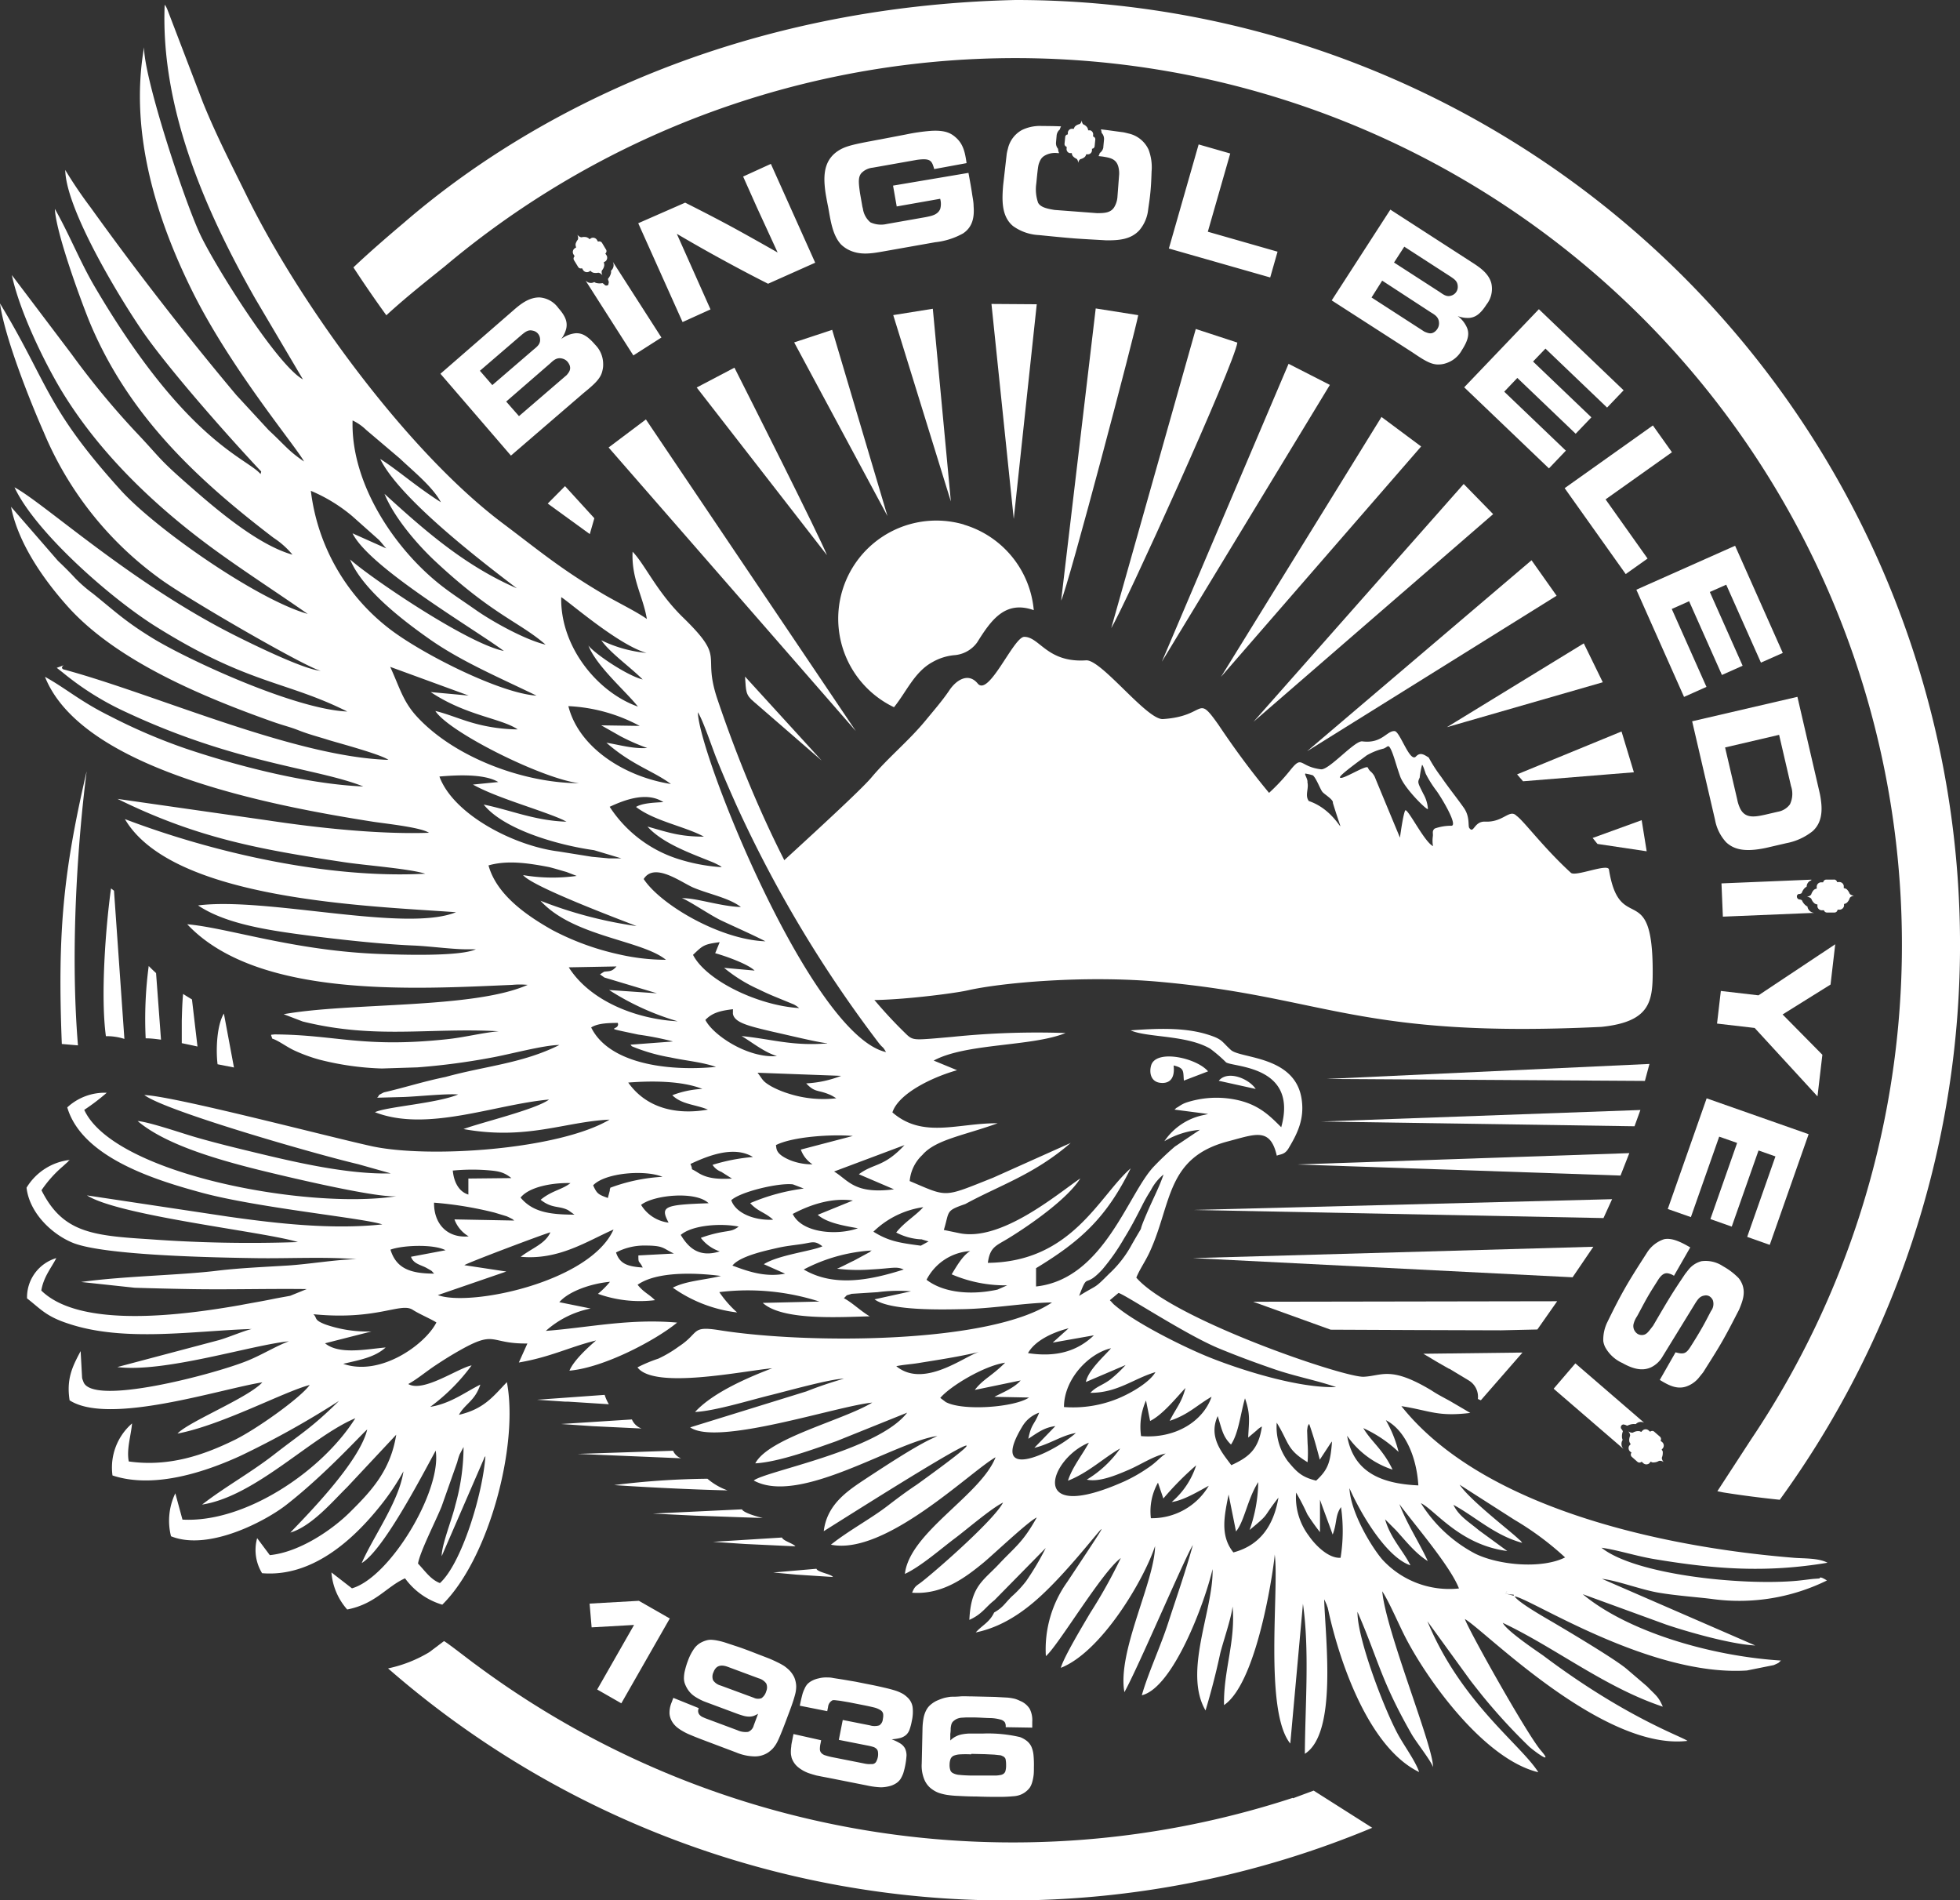
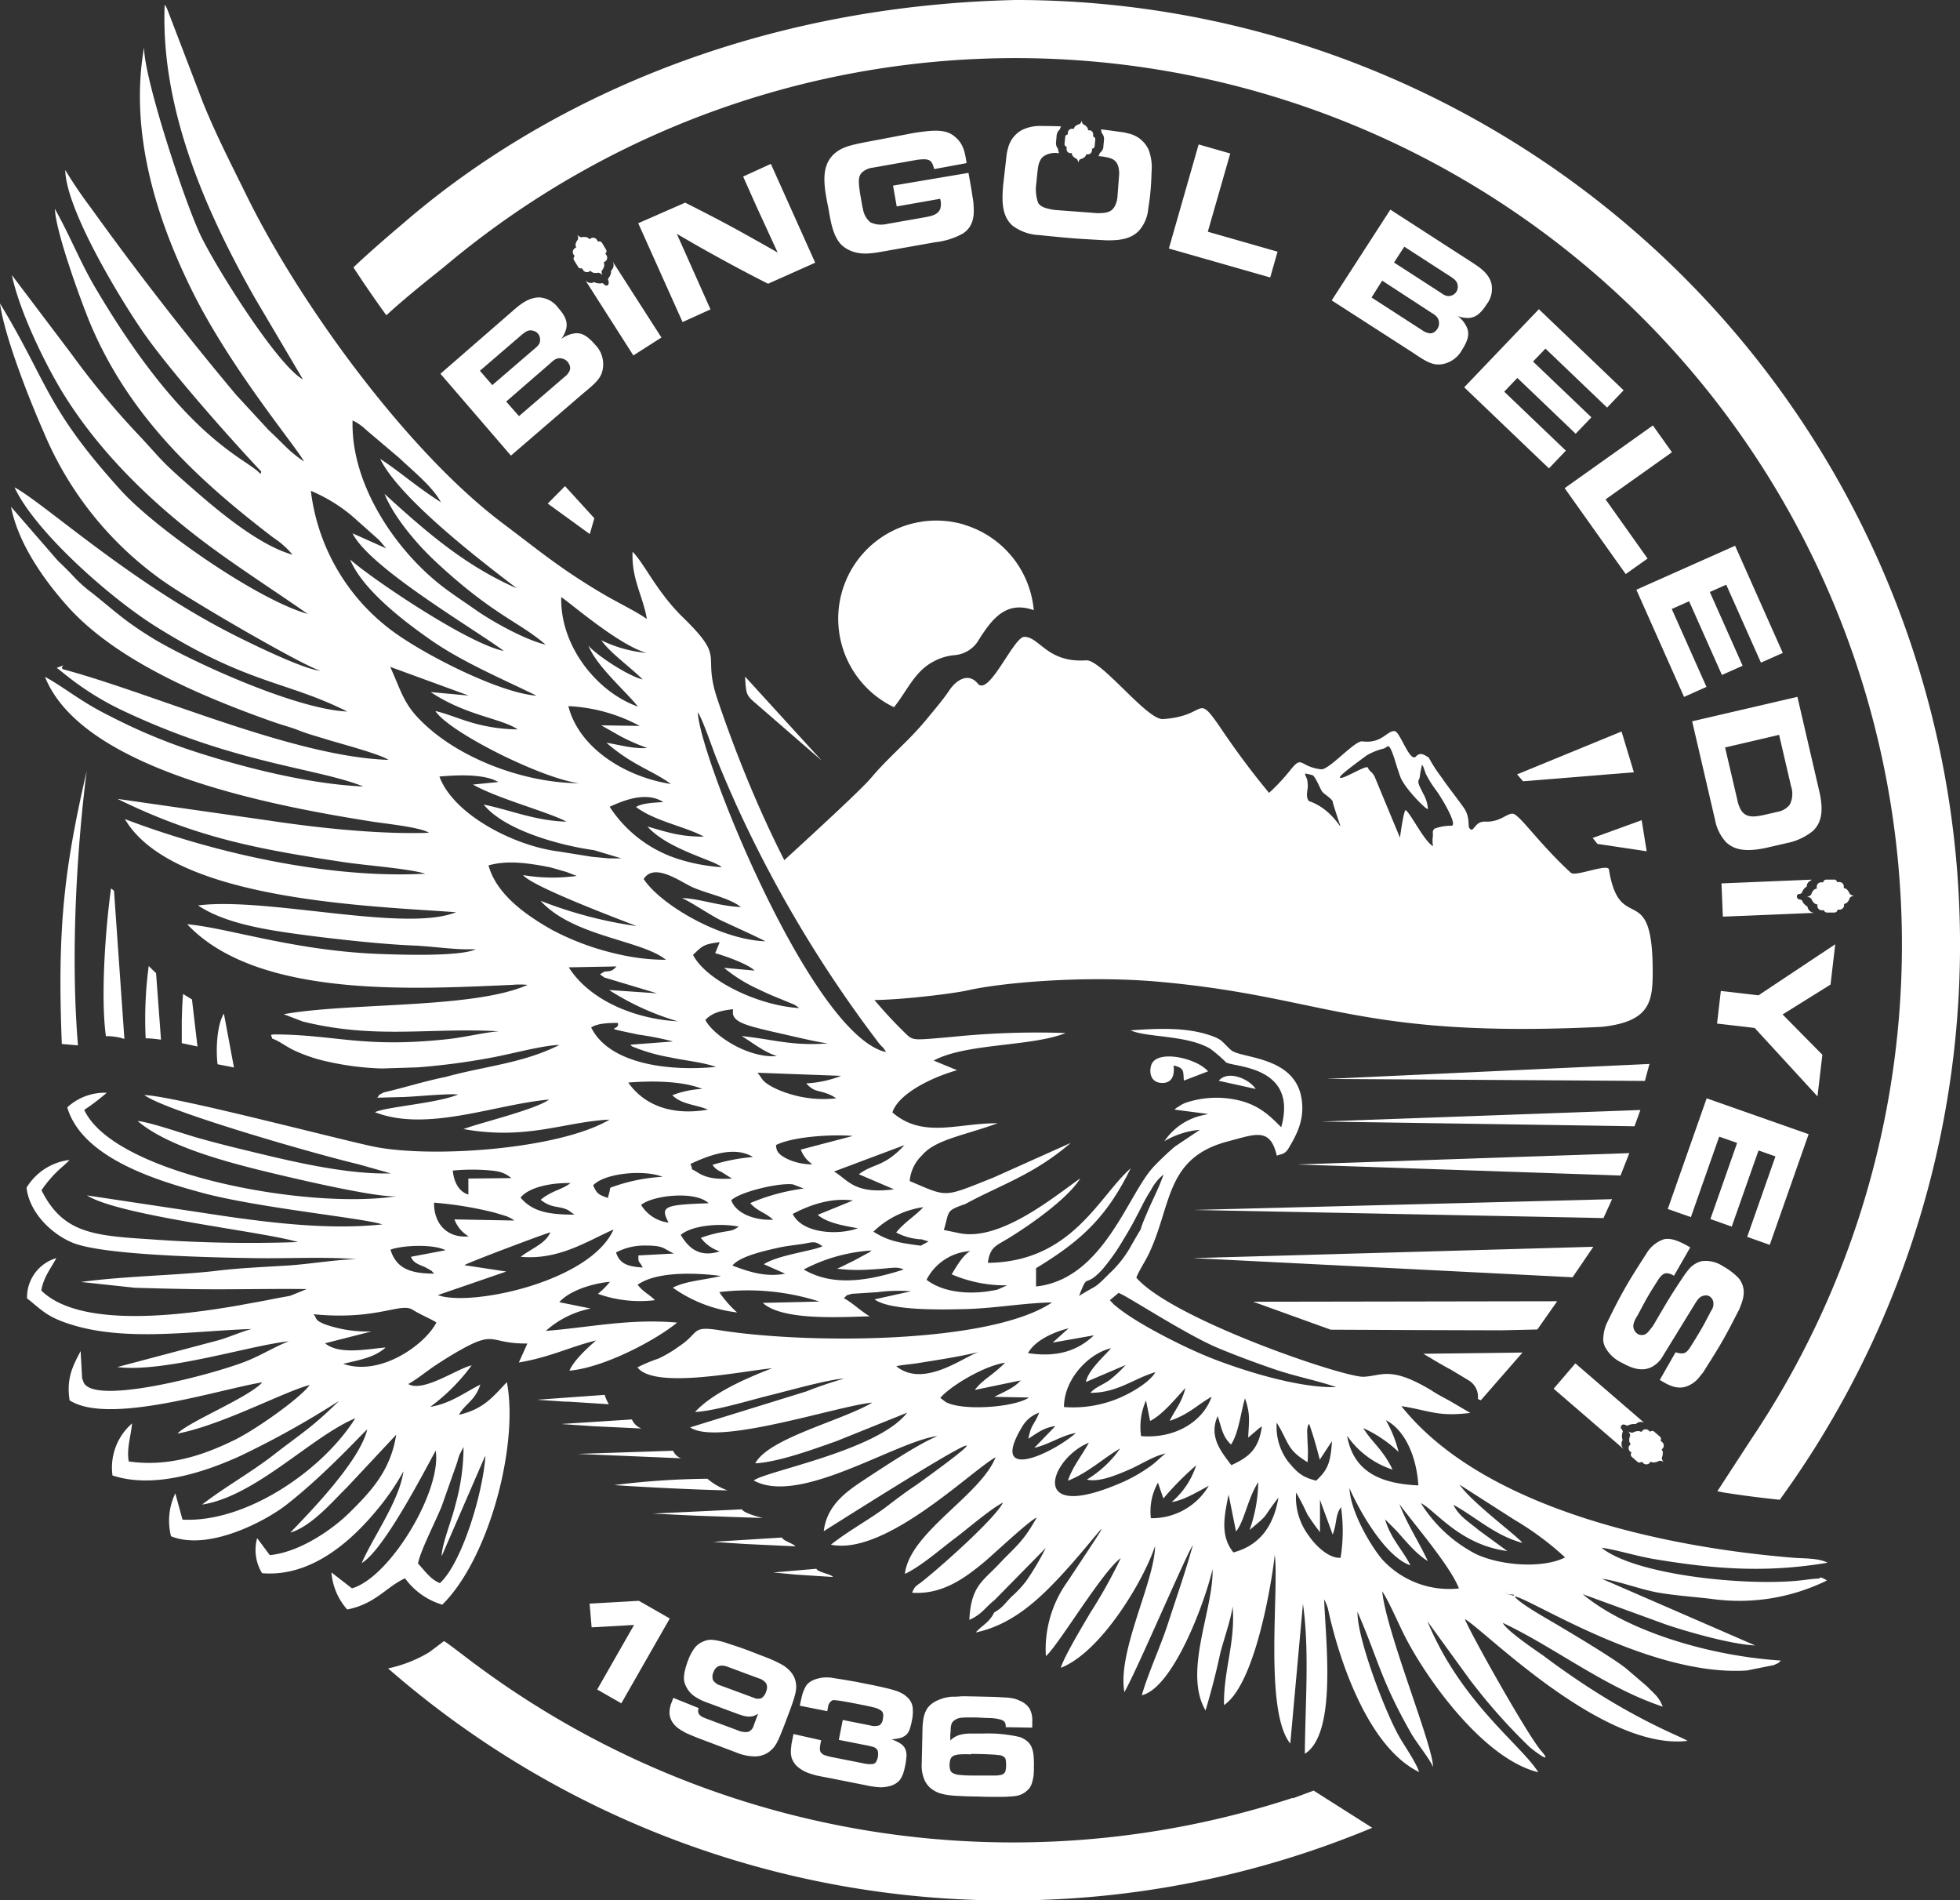
<svg xmlns="http://www.w3.org/2000/svg" viewBox="0 0 309.46 299.98" fill="white">
  <rect x="0" y="0" width="309.46" height="299.98" fill="#333333" stroke="none" />
  <path class="cls-1" d="M152.22 82.83a15.52 15.52 0 0111 13.49c-4.55-1.62-6.77 1.63-8.94 5.09a4.9 4.9 0 01-3.45 2 8.55 8.55 0 00-3.61 1.11c-2.84 1.55-4.08 4.66-6.07 7.12a15.49 15.49 0 0111-28.85" />
  <path class="cls-2" d="M266.87 196.91c-1.11-.63-2.77-1.59-4.14-1.29a5.07 5.07 0 00-2.69 2.12c-1.2 1.88-2.41 3.73-3.5 5.65s-1.91 3.58-2.81 5.42a6.34 6.34 0 00-.59 2.9 3.28 3.28 0 00.3.95 5.8 5.8 0 002.73 2.51c2.17 1.23 3.5 1.12 4.47.69a4.23 4.23 0 001.88-1.76l5.21-8.48c.36-.53.66-1 1.38-1.11a1.11 1.11 0 01.79.12 1.41 1.41 0 01.54.63 1.85 1.85 0 01-.29 1.69c-.45.85-.87 1.69-1.35 2.53-.6 1.06-1.25 2.12-1.91 3.15s-1.05 1.21-2.34.84l-2.49 4.36c1.28.78 2.61 1.53 4.12 1.06a4.44 4.44 0 002.15-1.54l.58-.72c1.06-1.69 2.15-3.37 3.13-5.1s1.71-3.19 2.54-4.79c.53-1.29 1-2.48.56-3.84a3.8 3.8 0 00-.62-1.13 10.59 10.59 0 00-2.47-1.88 4.93 4.93 0 00-3.41-.8 3.87 3.87 0 00-2.11 1.42c-.16.19-.31.4-.46.58-.43.65-.87 1.29-1.29 1.94-1.32 2-2.54 4.14-3.78 6.25-.73.93-1 1.4-1.66 1.46a1.31 1.31 0 01-.77-.17 1.48 1.48 0 01-.67-1.48 3.75 3.75 0 01.57-1.3c.55-1 1.06-2 1.63-3s1.09-1.78 1.65-2.68 1.05-1.21 1.63-1.1a2.61 2.61 0 01.92.38zM285.56 179.04l-16.1-5.66-6.14 17.47 3.65 1.28 4.47-12.7 2.83.99-4.22 12.02 3.37 1.19 4.23-12.02 2.67.94-4.46 12.7 3.56 1.26 6.14-17.47zM289.02 155.42l.74-6.36-12.12 8.06-5.94-.69-.6 5.15 5.94.69 9.92 10.8.77-6.57-6.28-6.36 7.57-4.72zM283.79 110l-16.62 3.86 3.61 15.54a7.1 7.1 0 001.77 3.57c1.09 1 2.6 1.54 5.64 1 .4-.07.78-.15 1.18-.25l2.68-.62a9.48 9.48 0 004.15-1.9c.92-.84 1.67-2.2 1.31-4.81a11.37 11.37 0 00-.23-1.32zm-2.89 6l1.88 8.09a3.82 3.82 0 01-.17 2.88 3 3 0 01-1.91 1.17l-2.07.48c-1.7.37-3.25.63-4-1.26a5.54 5.54 0 01-.34-1.14l-1.92-8.23zM273.95 86.15l-15.59 6.94 7.53 16.92 3.54-1.58-5.48-12.3 2.74-1.22 5.18 11.64 3.27-1.46-5.18-11.64 2.59-1.15 5.48 12.3 3.45-1.53-7.53-16.92zM260.97 67.16l-13.93 9.9 9.64 13.56 3.45-2.45-6.63-9.34 10.48-7.44-3.01-4.23zM242.97 48.81l-11.79 12.33 13.38 12.8 2.67-2.8-9.73-9.31 2.07-2.17 9.21 8.81 2.48-2.59-9.21-8.81 1.96-2.04 9.73 9.31 2.61-2.73-13.38-12.8zM223 55.62c2 1.36 3.06 2 4.3 1.91a3.49 3.49 0 001-.19 4.35 4.35 0 002.5-2.05c1.1-1.7 1.17-2.64.84-3.51a4.53 4.53 0 00-1.49-1.89 4.35 4.35 0 001.88.29c.87-.1 1.66-.53 2.67-2.11a4 4 0 00.76-3.37c-.42-1.56-1.83-2.5-3.09-3.31l-12.85-8.3-9.26 14.33zm-4.77-11.32l7.67 5c.66.4 1.25.75 1.3 1.62a1.57 1.57 0 01-.26 1 1.73 1.73 0 01-.39.43c-.55.43-1 .28-1.66 0l-8.34-5.39zm3.49-5.36l7.35 4.75c.58.4 1.05.71 1.09 1.47a1.43 1.43 0 01-.22.9 1.44 1.44 0 01-.73.58c-.72.28-1.24-.08-1.85-.51l-7.26-4.69zM189.25 22.8l-4.7 16.43 16 4.57 1.16-4.07-11.01-3.15 3.54-12.35-4.99-1.43zM158.38 29.28c-.17 2.17-.32 4.83 1.56 6.4a7.61 7.61 0 004.11 1.43c1.89.19 3.76.38 5.65.53 1.66.12 3.33.2 5 .3 1.83 0 3.79-.08 5.18-1.58a6 6 0 001.39-3.19c.11-.82.24-1.61.32-2.4.14-1.23.19-2.44.23-3.68a7.8 7.8 0 00-.48-3.48 4.56 4.56 0 00-3.22-2.55c-.26-.07-.51-.13-.77-.18-1.3-.16-2.25-.32-3.54-.46a1.69 1.69 0 01.12.55 1.39 1.39 0 01.38 1.08l-.11 1.15v.09a1.37 1.37 0 01-.56.86 1.74 1.74 0 01-.2.49l.62.07c1.3.2 2.25.39 2.55 1.77a4.07 4.07 0 01.09 1.05l-.28 3.69a3.68 3.68 0 01-.52 1.52c-.58.88-1.57.9-2.66.91l-6.74-.51c-1.39-.22-2.22-.48-2.59-1.12a6.43 6.43 0 01-.29-3.07c.13-1.33.22-2.25.33-2.84a3.58 3.58 0 01.36-.92 1.71 1.71 0 01.58-.59 3.27 3.27 0 012.1-.43h.23a1.65 1.65 0 01-.16-.67 1.37 1.37 0 01-.33-1l.1-1.12a1.41 1.41 0 01.51-.95 1.66 1.66 0 01.19-.48c-1.26-.06-2.17-.05-3.42-.07a6.55 6.55 0 00-2.71.62 4.48 4.48 0 00-2.27 3 7 7 0 00-.18.79zM152.61 25.75c-.23-1.58-.47-3-1.75-4.09-.79-.7-1.77-1.14-3.93-1a31.2 31.2 0 00-3.91.57L139 22c-.65.11-1.29.25-1.94.36-2.49.49-3.66.75-4.73 1.45-1.83 1.21-2.26 3-2.15 5.1a17.62 17.62 0 00.27 2.17c.09.52.18 1 .29 1.52.36 1.87.62 4.46 2.06 6a5 5 0 001.09.79c1.81.94 3.64.64 5.46.32l8.3-1.47a11.57 11.57 0 004.4-1.39c1.51-1 1.81-2.56 1.67-4.3 0-.63-.13-1.25-.23-1.88-.16-1.15-.38-2.26-.58-3.38L141 29.3l.58 3.29 6.86-1.21a2.92 2.92 0 010 1.63c-.4.88-1.27 1.06-2.26 1.26L140 35.36a4 4 0 01-2.57-.26 3.45 3.45 0 01-1.18-2.1 1.87 1.87 0 00-.08-.32l-.39-2.22c-.22-1.61-.32-2.5.23-3.14a2.9 2.9 0 011.78-.85l7-1.24c2.12-.28 2.33.11 2.71 1.46zM100.77 35.24l7 15.6 4.41-2-5.32-11.93c2 1.17 4.05 2.35 6.1 3.48 2.76 1.52 5.53 3 8.31 4.4l7.44-3.32-7-15.6-4.38 2 2.17 4.86 3.28 7.13c-2.3-1.31-4.61-2.61-6.91-3.87-2.54-1.38-5.11-2.7-7.69-4zM92.48 44.33L100 56.11l4.43-2.83-7.7-12a1.15 1.15 0 01-.26 1.45 1.36 1.36 0 010 .35A2.05 2.05 0 0196 44a.9.9 0 00.08.36.51.51 0 010 .38.43.43 0 01-.08.26.42.42 0 01-.14.06.39.39 0 01-.39-.09l-.06-.06a1.23 1.23 0 00-.29-.22 2.22 2.22 0 01-.89 0 1 1 0 01-.29-.1l-.11-.07a1.07 1.07 0 01-1.24-.12M92.12 62.06c1.86-1.51 2.76-2.37 3-3.58a3.61 3.61 0 00.11-1.06 4.31 4.31 0 00-1.26-3c-1.32-1.54-2.2-1.87-3.13-1.81a4.56 4.56 0 00-2.23.9 4.41 4.41 0 00.81-1.72c.15-.86 0-1.74-1.26-3.16a4 4 0 00-3-1.68c-1.62 0-2.92 1-4.06 2L69.54 59l11.13 12.92zm-12.2 1.33l6.92-6c.57-.53 1.07-1 1.92-.79a1.58 1.58 0 01.85.51 2.41 2.41 0 01.31.5c.25.65 0 1.08-.45 1.6l-7.53 6.48zm-4.15-4.86l6.64-5.71c.55-.44 1-.81 1.72-.62a1.4 1.4 0 011.14 1.32c.07.77-.42 1.17-1 1.64l-6.54 5.63z" />
  <path class="cls-3" d="M95.56 40l.15.23a.73.73 0 01-.09 1l-.31.19a.76.76 0 01.09.28 1 1 0 010 .24 1.55 1.55 0 01-.36.75s-.15.25.07.76c-.36-.42-.66-.4-.66-.4a1.8 1.8 0 01-.76 0 .64.64 0 01-.19-.08.75.75 0 01-.27-.23l-.26.16a.72.72 0 01-.94-.33l-.14-.23a.49.49 0 01-.62-.22l-.61-1a.49.49 0 01.07-.67l-.14-.23a.72.72 0 01.12-1l.26-.17a1 1 0 01-.09-.34 1.5 1.5 0 010-.2 1.91 1.91 0 01.35-.68s.15-.25-.07-.77c.37.42.66.4.66.4a1.61 1.61 0 01.83 0l.21.1a.8.8 0 01.21.2l.31-.19a.73.73 0 01.9.35l.14.23a.5.5 0 01.65.22l.6 1a.47.47 0 01-.1.65M172.41 23.47v.25a.65.65 0 01-.59.64h-.33a.68.68 0 01-.09.25.86.86 0 01-.13.17 1.57 1.57 0 01-.68.34s-.25.1-.37.6c0-.51-.26-.66-.26-.66a1.58 1.58 0 01-.56-.41.86.86 0 01-.1-.16.71.71 0 01-.07-.32h-.33a.64.64 0 01-.49-.75v-.25a.45.45 0 01-.33-.5l.1-1a.45.45 0 01.42-.45v-.24a.65.65 0 01.63-.65h.32a1 1 0 01.13-.3.86.86 0 01.13-.14 1.53 1.53 0 01.63-.3s.25-.1.37-.59c0 0 0-.05 0 0 0 .51.26.65.26.65a1.38 1.38 0 01.59.47l.09.18a.86.86 0 01.05.27h.33a.67.67 0 01.46.75v.24a.44.44 0 01.34.51l-.1 1a.44.44 0 01-.43.41" />
  <path class="cls-2" d="M286 138.86l-14.2.59.22 5.25 14.48-.6a1.15 1.15 0 01-1.12-.95v-.06a.92.92 0 01-.3-.18 2 2 0 01-.58-.8.86.86 0 00-.35-.12.43.43 0 01-.34-.17.46.46 0 01-.1-.26.77.77 0 010-.15.45.45 0 01.28-.29h.13a.75.75 0 00.34-.13 2.14 2.14 0 01.45-.77 1.37 1.37 0 01.23-.19l.11-.06a1.06 1.06 0 01.72-1" />
  <path class="cls-3" d="M288 143.69h-.27a.71.71 0 01-.78-.56v-.36a.69.69 0 01-.29-.07.62.62 0 01-.2-.12 1.69 1.69 0 01-.47-.69s-.14-.26-.69-.33c.54-.1.67-.37.67-.37a1.85 1.85 0 01.37-.66.65.65 0 01.16-.13.92.92 0 01.34-.12v-.36a.71.71 0 01.75-.64h.27a.5.5 0 01.5-.43h1.15a.48.48 0 01.54.39h.28a.7.7 0 01.78.61v.35a1 1 0 01.34.1.66.66 0 01.17.12 2 2 0 01.41.64s.14.26.69.33c0 0 .06 0 0 0-.54.1-.67.37-.67.37a1.65 1.65 0 01-.43.72.92.92 0 01-.19.13 1.31 1.31 0 01-.28.09v.3a.73.73 0 01-.75.6h-.27a.5.5 0 01-.52.45h-1.13a.49.49 0 01-.51-.41" />
  <path class="cls-2" d="M259.58 224.58l-10.85-9.36-3.43 4 11.07 9.54a1.14 1.14 0 01-.17-1.46 1.46 1.46 0 01-.1-.34 2.05 2.05 0 01.13-1 .89.89 0 00-.18-.33.45.45 0 01-.14-.36.46.46 0 01.11-.26.31.31 0 01.11-.09.38.38 0 01.4 0 .2.2 0 01.08 0 .83.83 0 00.34.13 2.37 2.37 0 01.85-.25 1.62 1.62 0 01.31 0H258.28a1.08 1.08 0 011.22-.25" />
  <path class="cls-3" d="M257.63 229.35l-.21-.18a.73.73 0 01-.19-.94l.24-.27a1 1 0 01-.16-.25 1 1 0 01-.07-.22 1.77 1.77 0 01.13-.83s.08-.28-.28-.71c.47.3.74.19.74.19a1.76 1.76 0 01.73-.23h.24a.83.83 0 01.32.14l.21-.22a.71.71 0 011 0l.21.18a.48.48 0 01.65 0l.87.76a.5.5 0 01.12.66l.21.18a.71.71 0 01.16 1l-.2.23a.83.83 0 01.18.3 1.55 1.55 0 010 .21 1.8 1.8 0 01-.14.74s-.07.29.29.72a.93.93 0 00-.75-.2 1.62 1.62 0 01-.8.24.73.73 0 01-.23 0 .71.71 0 01-.26-.13l-.24.28a.73.73 0 01-1-.08l-.21-.18a.49.49 0 01-.68 0l-.85-.75a.49.49 0 01-.09-.65" />
  <path class="cls-2" d="M159.15 300a148.53 148.53 0 01-97.88-36.63 21.06 21.06 0 006.51-2.56l2.31-1.74c.11-.09 4.38 3.26 5.08 3.74a142.18 142.18 0 00128.93 21l.05.06 3.26-1.21 9.25 5.87A148.73 148.73 0 01159.15 300M160.33 0A149.12 149.12 0 01281 236.75c-2.79-.29-5.79-.66-8.91-1.16l-.94-.19 5.39-8.28A139.95 139.95 0 0070.28 42C67.55 44.2 64 47 61 49.77a189.25 189.25 0 01-5.2-7.56c2.67-2.53 5.75-5.17 7.92-7C83.91 17.74 116.53 1 160.33 0" />
  <path class="cls-2" d="M238.41 251.33c-1-.37-.27 0-.75.21.75.2 2.29.35.75-.21M81.61 92.87c-8.2-3.56-14.42-9-20.9-14.91 1.5 3.72 5.18 8 8 10.63 9.08 8.5 13.36 9.61 17.43 13.17C82.9 101 77.65 98.08 75 96.2c-1.84-1.29-3.35-2.26-4.9-3.44-7.5-5.66-14.74-16.24-14.43-26.39a8 8 0 012.15 1.5l5.34 4.53c1.93 1.85 5.18 4.45 6.45 6.88-4.06-2.59-6.93-5.18-9.58-6.83 3.03 6.19 15.59 15.87 21.58 20.42zM49.08 77.48a25.45 25.45 0 016.54 4l4.19 3.73c.52.55.74.89 1.18 1.36l-5.33-2.38c2.67 5.41 18.9 14.89 23.9 18.57-5.73-1.14-21-11.51-24.29-14.45 2 4.82 8.51 9.76 12.79 12.75 5 3.46 11 6 16.65 8.75-5.75-.37-18-6.55-23.17-10.51a32.33 32.33 0 01-12.46-21.82zm39.53 16.79c1 .53 9 7.56 13.48 8.8a20.55 20.55 0 01-7.15-2c1.39 2 4.57 4.22 6.53 6.19-2.55-.64-7.62-4.11-8.57-5.36 1.3 3.3 5.91 7.22 7.82 9.64-6.35-2.23-12.29-9.43-12.11-17.27zm-27 11L74 109.8l-6-.55c5.63 3.75 11.12 4.12 13.74 5.89a26.63 26.63 0 01-7-1c-2-.55-4.31-1.53-6-1.9 2.21 3.39 17 10.74 22.7 11.39-8.53 0-19.49-3.91-25.57-10.46-2.27-2.44-2.77-4.68-4.28-7.94zm28.14 6.2a26.26 26.26 0 0111.25 3.12l-6.07-.09 3.07 1.74a33.91 33.91 0 004.19 1.84c-2.3.15-4.42-.52-6.44-.83 4.06 3.55 7.31 4.39 10.18 6.51-7.33-1.14-14.58-5.76-16.2-12.33zm20.45 1c.8 1.22 2.24 5.57 2.93 7.28 1 2.52 2 4.79 3.08 7.22a196.8 196.8 0 0022.48 37.6c.77 1 .61.47 1.2 1.51-11.81-2.66-29.6-47-29.71-53.68zm2.72 38c1.56.43 5.13 1.68 6.22 2.74l-4.82-.43a23.91 23.91 0 005.44 3.38c1.06.52 1.86.88 3 1.34l2.58 1.06a4.7 4.7 0 01.84.57c-6.51-.39-14.71-4.37-16.76-8.4 1.54-1.47 1.7-1.68 4.21-2zm17.69 14.24c-5.56.44-8.6-.66-13.52-1.16 1.57.92 3.55 2.55 5.58 3.16-4.6.37-10.09-3.3-11.3-5.71 1.1-1.14 2.37-1.45 4.35-1.69v.48a2.35 2.35 0 000 .26c.26 1.38 2.38 1.9 6.39 2.84 1.89.41 7.11 1.69 8.48 1.79zm-24.41-.3l-6.79.51c.08 0 .22 0 .26.13s.21.15.27.19a28.27 28.27 0 005.91 1.68c2.36.52 5 .73 7.2 1.5-8.09.77-17-.69-19.71-6.23 1.09-.69 2.8-.7 4.2-.72.49 1.35-3.15.49 3.25 1.85a47.4 47.4 0 015.39 1.06zm13.4 4.93l13.21.49a17.55 17.55 0 01-5.52 1.19c1.36 1.46 1.85 1 3.57 1.72 1.39.56-1.19-.62.6.28l.58.35a17.84 17.84 0 01-7.44-.71 15.41 15.41 0 01-2.79-1.15c-1.54-.89-1.34-1.1-2.23-2.2zm-20.41 1.55c3.82-.3 8.5-.27 11.7 1a15.26 15.26 0 00-4.74 1c1.49 1.48 3.72 1.46 5.62 2.27-5.03.89-9.77-.26-12.6-4.3zm27.25 10.58a4.69 4.69 0 001.84 2.33 9.39 9.39 0 01-3.49-.64c-2.4-1-2.16-1.83-2.28-2.4 2.67-1.35 8.87-1.73 12.14-1.44zm9.2 3.91l5.51 2.36c-6.28.82-7.2-1.45-9.46-2.81l11.12-4.17c-3.28 3.53-4.81 2.82-7.19 4.59zm-23.12-1.47a2.8 2.8 0 001.36 1.07l1.69 1.07c-1.86.08-3.74.1-5.36-.93s-.56 0-1.2-1.38c2.52-1.17 6.77-3 9.87-1.1a29.85 29.85 0 00-6.38 1.24zm-41 .87a32.14 32.14 0 015.1-.08c2 .15 2.87.26 4.12 1.27l-6.79.07v2.53c-1.39-.41-2.29-1.83-2.46-3.82zm24.85 2.75c-.18.36 0 .13-.15.64l-.25.94c-1.49-.55-1.72-.65-2.32-2 1.89-2 8.22-2.48 10.95-1.34a27.81 27.81 0 00-8.26 1.73zm74 17.06c1.51-4 .72-1 3.68-4.2a32.76 32.76 0 003.42-4.88c1-1.6 1.89-3.3 2.8-5.09a25.4 25.4 0 011.44-2.54 7.74 7.74 0 012-2.48c-.65 1.94-1.71 3.95-2.55 5.92-2 4.62.1.69-2.43 5.08a17.74 17.74 0 01-3.63 4.69c-2.47 2.48-1.67 1.58-4.71 3.47zm-85-15.19c1.8 1.42 2.86.89 4.33 1.63l1 .71c-4 0-6.62-.44-8.51-2.69 1.41-1.76 5.21-2.37 7.88-2.29-1.36 1.06-2.92 1.17-4.68 2.61zm33.09.54c1.25 1.35 2.28 1.4 3.61 2.6-3.06.15-5.94-1.08-6.61-3.08 1.48-1.36 7.55-2.78 9.73-2.5l1.72.66a31.64 31.64 0 00-8.43 2.29zm-12.9 3.06a5.91 5.91 0 01-4.34-2.8c2-1.58 8.66-2.22 10.66-.26-7.13.24-7.64.53-6.32 3.06zm23.55-1.23c1.43 1.24 3.9 1.69 6.34 2.12-3.18 1.15-8.81.82-10.29-2.26 2.34-1.24 5.86-2.64 9.5-2.12zm16.33 3.85l1.17.35-1.22.67c-3.39-.45-5.07-.7-7.49-2.21a14.18 14.18 0 017.87-3.87c-1.19 1.34-3 2.38-4.27 4a9.45 9.45 0 003.94 1.08zm-76.91-5.77a57.55 57.55 0 019.56 1.57L80 192l.31.14c1 .5.48.25.89.53l-9.45-.18a5.16 5.16 0 002.25 2.68c-3.32.31-5.5-1.91-5.47-5.3zm42.11 5.54a6.21 6.21 0 003 2.15c-3.35 1.06-5-.68-6.16-2.6 1.88-1.6 6.48-1.86 9.15-1.31-1 .73-1.31.61-2.88.91a20.14 20.14 0 00-3.11.87zm-28.44 3c6 .57 10.48-2.46 14.67-4.3-3.73 8.33-22.71 12.23-27.74 10.35l10.81-3.72-6.62-1c.34-.33 12.76-5 13.58-5.19-.82 1.82-2.77 2.41-4.7 3.87zm38.39 1.17l3.37 1.5c-3.24.62-6-.42-8.32-1.28 1.19-1.49 5.17-2.34 6.91-2.74 1.53-.36 2.58-.44 4.06-.66 1.66-.25 2-.6 3.24.36-1.53.73-6.98 1.36-9.26 2.83zm-55.7-1.17c.39 1.15 1.64 1.29 2.5 1.79 1.09.62.59.32 1.16.87-3.88 0-6-.88-6.9-3.78 1.84-.7 6.79-.92 8.7.09zm67.25 1.88a26.92 26.92 0 005.31.13c3.6-.19 4-.53 5.24 0-5.3 1.69-11 2.82-15.79 0a26.48 26.48 0 0110.72-3c-.07.08-.19.08-.23.21l-2.57 1.39c-.99.46-1.95 1-2.68 1.28zm18.11.89a21.46 21.46 0 008.77 1.74l-1.52.67c-.34.09-1.28.24-1.63.29-3.28.45-7.06.1-9.58-1.84a8.34 8.34 0 016.89-4.53c-1.18.69-2.11 2.35-2.93 3.68zm-53-3.44a9.54 9.54 0 014.6-1.1c3 0 2.76.43 4.55 1.26l-5.61.3c0 1.38.07.67.69 1.91-2.34-.16-3.61-.55-4.21-2.36zm78 7.51l1.35-1.13c1.06.27 10.48 6.5 15.74 8.71 3 1.24 5.64 2.22 8.89 3.34s6.74 1.77 9.72 2.81c-5.93.19-14.88-2.66-19.79-4.61-3.93-1.55-11.76-5.42-15.07-8.25l-.23-.19-.21-.22a2.05 2.05 0 01-.2-.23.94.94 0 01-.21-.22zm-125.77 2.23c10.11 1 13.77-1.93 15.68-.7 1.09.7 2.94 1.47 3.74 2-1.71 3.42-8.78 8.59-14.71 6.53 2.59-.62 4.94-1 6.7-2.58-3 .25-7.31 1.19-9.57-.66l7.33-1.87a20.19 20.19 0 01-7.29-1.11c-1.9-.74-1.21-.99-1.88-1.61zm116.73 4.48l6.5-1.15c-2.55 2.46-5.88 3.51-10.4 2.81 1.06-1.91 3.72-3.23 6.41-3.92zm5.24 6.22l6.27-2.68a20.15 20.15 0 01-2.44 2.3c-1.26.93-2.16 1.06-3.13 2.09 4.3 0 6.77-2.22 10.28-3.27-.9 1.57-3.7 3.24-5.8 4.12a18.65 18.65 0 01-8.64 1.39c0-4.43 3.93-8.48 7.43-9.28-.99 1.17-3.63 3.47-3.97 5.33zm-29.94-2.5c1.27-.26 2.28-.29 3.49-.49 3.2-.52 6.42-1 9.6-1.76-2.21.59-8.72 5.86-13.09 2.25zm43.17 8.63c3-1 4.28-2.47 6.61-3.8-1.29 3.82-5.67 6.66-11.13 6.21a10.25 10.25 0 01.78-5.62l.65 3.23c2-1 4.08-3.62 5.58-5.21-.62 2.38-1.5 3.19-2.49 5.19zm34.13-.1c3 1.52 4.85 5.72 5.13 10.29-6.15-.27-10.27-2.27-11.25-7.84a14 14 0 007.18 5.35c-1.56-3.26-3.3-4.33-4.62-6.55a20.22 20.22 0 015.57 3.76 19.15 19.15 0 00-2.01-5.01zm-12.11.57c.69 2 1.07 3.32 1.68 5.66l1.7-2.59.23-.29c-.25 3.31-.62 4.45-2.51 6.19-2.24-.56-3-1.28-4.47-3.07a9.08 9.08 0 01-1.75-6.08c2 3.24 1.53 4.22 4.87 6.24a20.17 20.17 0 000-3l-.07-2c.1-.82.07-.66.32-1.06zm-14.44-1.22c.65 2 .78 3.23 2.1 4.49 1.21-1.79 1.51-4.94 2.21-7.3.86 2.52.64 3.42.5 6.2l1.33-1.12a3.59 3.59 0 01.84-.63c-.53 3.67-2.11 4.85-4.83 6.11-1.31-1.81-3.7-4.36-2.15-7.75zM69.46 249.9c-1.46-.55-2.34-1.9-3.46-3.08.28-1.8 2.77-6.66 3.72-9l2.47-7a10.1 10.1 0 01.39-1.25l.61-1.15a34.16 34.16 0 01-1.3 9.18c-.51 2.19-2.17 6.28-2.15 8.05l6.72-15.5c0-.07.11-.19.18-.29-.42 6.07-3.79 16.98-7.18 20.04zM185 237.1c1.88-.23 4.39-1.79 5.85-2.56a10.42 10.42 0 01-9.14 5.12 9.19 9.19 0 011.12-5.61l.85 2.5a47.58 47.58 0 015.18-5.24 12.65 12.65 0 01-3.86 5.79zm45.44-2.74l8.67 5.55a46.85 46.85 0 018 5.94c-3.66 1.84-10.39 1.25-14.15-.57a22.34 22.34 0 01-8.62-8c2.3 1.14 6.16 6.59 13.64 7.56l-4.5-3.29c-1.53-1.29-3.16-2.22-4-4 3.46 1.87 6.51 4.82 10.86 6-.4-.53-.14-.2-.65-.67-.13-.13-.48-.43-.65-.58-2.28-1.94-7.19-5.83-8.59-7.94zm-17.39.54c1.93 4.34 5.92 10.95 9.64 12.2-1.18-2.38-3.14-4.24-4-7.26l1.74 1.74c1.58 1.74 3.07 3.65 5 4.85-1.29-2.84-3.23-5.75-4.49-9 2.2 3 8.07 9.8 9.41 13.32a14.33 14.33 0 01-12.11-4.58c-1.72-2.01-5-7.42-5.18-11.27zm-15.77 6.63c3.38-2.8 1.89-1.7 4.57-5.12-.77 4.54-3 7.56-7.11 8.65-2.14-2.64-1.43-5.78-.76-9.14l1.17 5.83c1.33-1.6 1.8-5.1 3.51-7.79a23.44 23.44 0 01-1.37 7.57zm7.35-5.93a37.22 37.22 0 011.78 3.44 33.87 33.87 0 002 2.82v-5.13c.09.34 1.6 4.35 2 5.51.72-1.83.37-3 1.32-4.33a26.44 26.44 0 01-.07 8c-2.08.12-4.23-2.32-5-3.46a10.09 10.09 0 01-2.02-6.85zm34.41 16.31l-1.39-.37c.48-.25-.23-.58.75-.21s.39.28.65.58zM101.63 138.76c1.74-2.78 6.12.69 8 1.42 2.45 1 5.51 1.58 7.35 3-3.26-.1-7-1.44-9.35-1.4.91.24 4.62 2.77 6.3 3.55 2.12 1 4.83 2.19 6.92 3.26-7.12-.24-16.55-5.76-19.22-9.83zm-5.37-11.4c2.5-1.17 5.91-2.4 8.48-.74-1.53.08-3.33.16-4.32.76 2.89 2.23 7.72 3.07 10.72 4.69-3.83 0-5.59-.66-8.91-1.59 2.37 2.64 6.72 4.18 10 5.51a9 9 0 01.88.39c1 .51.39.18.85.51a28.6 28.6 0 01-7.15-1.38 20.2 20.2 0 01-10.55-8.15zm-2.81 7.89l-5.24-.84c-7-.86-16.62-5.81-18.83-11.83 2.51-.21 7-.5 9.29.87l-4 .4c3.57 2 9.65 3.68 13.6 5.3l.59.26.58.3c-5-.15-8.82-1.84-13.07-2.7 3.08 3.84 11.37 6.35 17.43 7.2l4.3 1.29h-2zm11.69 16.26a33.45 33.45 0 01-7.52-.88 41.57 41.57 0 01-10.44-3.83c-4-2.26-8.77-5.53-10.05-10.19 2.93-.84 6.18-.39 9.58.27 1 .25 1.89.54 2.71.76l1.63.63a27.72 27.72 0 01-8.46-.13c1.44 1.83 15.25 7 17.92 8.05a67 67 0 01-15.17-4c5.15 5.68 15.96 6.19 19.8 9.32zm-9.76 1.88l-.65.42.7.5 8.3 2.49-7.56-.52a41.44 41.44 0 0010.83 4.94c-6.65-.35-13.85-3.24-17.2-8.52l7.54-.14c-.75.85-1.07.71-1.96.83zm76.54 74.35c-1 1.86-2.67 3.94-3.3 6 3.24-1.27 5.64-3.61 8.24-5.09a17.35 17.35 0 01-5.27 4.92c1.94.45 4.73-.74 6.53-1.51 2-.85 4-2.23 5.92-2.61-1.12.82-1.5 1.44-3 2.41a24.4 24.4 0 01-3.55 2c-15.49 6.9-11.73-3.64-5.57-6.12zm-10.4-2.74a5 5 0 012.55-2c-.78 2-1.22 1.68-1.71 4.12 1.39-.9 2.47-1.78 4.27-2l-3.32 3.43c2.39-.55 4.38-2 6.56-2.34-4.05 3.5-13.93 7.85-8.35-1.21zm-12.12-3.62l-.94-.71c1.56-1.85 6.9-5.07 10.24-5.56-2.08 2.07-3.27 2.49-4.55 4a2.61 2.61 0 00-.23.3l7.23-1.5c-1 1.17-2.71 1.84-4.15 2.59l5.47.11c-2.31 1.56-10.37 2.14-13.07.75zm41.34-52.26c-1.87-2.17-8.29-3.54-9-.9-.32 1.17 0 2.54 1.44 2.71 1.1.14 2.4-.29 2.12-2.74 1.72.42 1.49.86 1.62 2.39zm7.52 2.78c-1.09-1.65-4.44-3-5.83-1.29zM148 226.68l-1.28.61c-2.73 1.36-6.75 4-9.51 5.8-3 2-6.61 4.12-7.15 8.62 4.46-2.79 37.28-23.64 14.71-7.36-1.52 1-3.1 2.18-4.58 3.32-2.68 2.07-6.16 3.91-9 6.17 8.59 1.76 22-11.55 26-13.8-2.35 6-13.57 11.84-14.32 18.41 2.51-1.15 5.82-4.07 8-5.69 1.88-1.42 5.6-4.62 7.5-5.57-1.35 2.62-9.69 10-12.59 12.32-1.09.89-1.28.72-1.77 1.91 4.84.36 8.49-2.47 11.22-4.7 1.38-1.12 7.27-6.7 8.46-7.17-2.19 3.95-3.43 4.64-5.95 7.33s-4.45 3.47-4.69 8.83c2.05-.92 2.52-2 3.95-3.1l8.11-8.25a43.34 43.34 0 01-3.08 5.21 17.17 17.17 0 01-2.29 2.45c-1.17 1.16-1.32 1.68-2.78 2.53-.73 1.56-1.89 2-2.9 3.14 4.92-1 8.73-4.21 11.32-6.76 6.68-6.54 13.67-17.11 3.12-1.2a18.28 18.28 0 00-3.37 11.7c1.94-1.63 8.84-13.29 11.83-15.48a80.21 80.21 0 01-4.8 8.62c-1.18 2-4.19 7-4.67 8.71 6.43-2.52 13.13-13.91 14.88-19.22-.07 5.66-6 16.63-4.84 23.06 2.23-4 9.51-21.17 10.81-23.23-1.14 4.16-2.59 8.26-3.9 12.3-1.19 3.69-3.17 7.93-4.16 11.42 4.93-1.18 9.94-14.58 11.17-19.92.18 6.37-4.68 16.21-1.11 22.32.85-2.82 1.65-5.9 2.27-8.79.34-1.59 1.78-5.64 2-7.63.5 5.56-1.46 10.12-1.35 15.57 5.56-3.76 8.07-23.43 8-23.79.74 5.2-1.72 24.71 2.46 29.86l2-22.06c1.06 7.45.34 16.1.3 23.68 5.13-3.24 3.25-18.05 3.05-24.37.06.1.12.23.16.31l.27.62c0 .1.07.21.11.32s.19.81.23 1c1.91 8.39 6.5 21.26 14.22 25-.53-1.65-2.3-4.06-3.29-5.86-2.2-4-6.5-15.27-6.44-19.43 3.34 7.66 3.62 10.67 8.54 19.3.74 1.29 3.25 4.45 3.37 5.23.24-2.87-7.45-21.49-8-27.77 1.2 1.85 2.62 5.3 3.81 7.56 3.71 7.05 12.49 19 20.83 21-2.75-4.37-12.2-11-17.51-23.83l6.79 9.35c.56.73 1.08 1.38 1.73 2.2a92.28 92.28 0 007.56 8.25c.7.63 4 3.1 1.84.6s-11.39-18.95-12-20.75c3.05 1.71 21.75 20.82 35.14 19.23-.95-.72-9.82-3.72-22.82-13.5-1.12-.78-5.73-3.88-6.34-5.13 8.23 3.88 16.14 10.2 25.27 13.23-.72-1.64-1.06-1.72-2.49-3.2l-3.18-2.72c-1.83-1.58-9.67-6.22-11.64-7.38-1-.59-5.49-3.12-6.09-4.11 2.48.3 21.36 12.69 36.67 11.7l4.24-.85c1.05-.47.61-.27 1.15-.72-11.47-.73-24.41-4.71-31.31-10.48l13.11 4.78c3.07 1.05 10.19 3.13 14.13 3.32l-24.2-10.52c2.35.26 6 1.65 8.74 2.15 2.93.52 6.64.76 8.78 1.05a31.39 31.39 0 0018-2.94c-1.26-.81-1.14-.32-1.15-.32l-1 .07c-.87.09-1.73.22-2.62.3-8.59.78-25.44-.92-30.83-5.22 2.65.37 5.47 1.33 8.49 1.82 9.28 1.54 17.4 2.19 27.2.55-1.4-.76-3.69-.65-5.28-.78-20.85-1.68-49.21-7.86-62-23.94 4.54.71 5.69 1.7 10.88 1.07L229 221.2c-1.11-.62-1.91-1-3-1.72-6.51-3.91-7.79-2.27-10.7-2.15-3.12.14-30.29-9.12-35.89-15.65.56-1.38 1.44-2.56 2.16-4.15 3.45-7.57 2.55-14.78 12.28-17.35 4.36-1.14 6.7-2.27 7.74 2.25.62-.27 1.3-.12 1.94-1.3 1.37-2.29 2.41-4.52 2-7.5-.93-7-9.64-6.49-11.18-7.88s-1.27-1.71-3.84-2.49c-3.67-1.11-8-.9-12-.61 2.66 1.17 8.77.7 12.56 2.89a23 23 0 012.52 2.17c1.29.78 11.39.53 8.7 10.23-1.86-1.85-3.64-3.7-7.45-4.4a15.32 15.32 0 00-7.49.49 4.51 4.51 0 00-1.12.56c-.94.62-.15 0-.79.57l5.31.69c-.38.11-.84.18-1.28.3a9.82 9.82 0 00-5.63 4 13.17 13.17 0 015.6-1.8l-3.95 2.65a44.76 44.76 0 00-3.25 3.08c-4.14 4.25-7.91 17.84-18.66 19v-2.89c7.08-4.29 11.13-8 14.94-15.76-5 4.37-9.26 14.78-22.55 14.92.34-2.55 1.32-2.69 3.25-3.88 3.51-2.15 9.34-6.24 11.35-9.45-3.67 2.5-12.6 10.11-19.22 8.62l-2.33-.48c.92-3 .22-3 3.38-4.09 5.5-3 10.87-4.65 16.65-9.65l-12.25 5.49c-8 3.18-7.06 3.11-13.17.53a6.36 6.36 0 012-4.12c2.09-2.44 6.6-3.08 11.88-5-6.15-.08-11.77 2.49-16.61-1.72.94-2.93 6.13-5.51 10.21-6.66l-3.69-1.52c5.09-2.77 15.5-2.18 20.82-4.35a130.74 130.74 0 00-17.9.61c-1.45.12-3 .28-4.46.36-2 .11-2.14-.15-3.23-1.22-13.39-13.13-23.24-34.26-29.38-52.45-2.51-7.45 1.52-6.15-5.53-13-4.06-4-5.92-8.28-7.86-10.28-.21 4.28 1.65 7 2.25 10.62-1.63-1.17-4.91-2.75-7-4-6.77-4-10.19-6.93-16-11.29C64.23 71.12 47.4 48.07 39 31c-2.41-4.9-4.83-9.57-6.95-14.8L26.46 1.59A3.15 3.15 0 0026 .74c-.69 16.58 6.68 33 14.27 46.35l7.56 12.8c-4.09-2.23-14.09-18.25-16.28-23-2.63-5.69-8.88-24.83-8.8-29.44-2.45 13.93 2.35 27.84 7.48 38.25C36.32 58.11 46.87 70.64 48 72.85c-2.51-1.71-2.93-2.49-5.58-4.95l-5.12-5.55a500.926 500.926 0 01-23-29.61 70.2 70.2 0 01-4-5.91c.12 6.64 9.69 22 12.81 26.32 4.2 5.85 12.77 15.58 18.13 21.28l-.1.41c-2.1-2.53-11.76-5-26.23-29.66-2.29-3.91-4-8.26-6.25-12.21.18 3.77 4 14.18 5.44 17.75 6.09 14.71 16.78 24.78 29.08 34.17a13.34 13.34 0 013 2.67C40.61 86 33.87 80.17 29.56 76.38c-4.74-4.16-4.14-4-8.26-8.34a128.64 128.64 0 01-10-12.14L1.87 43.42c1.2 5.64 4.94 13.34 7.6 17.85 6 10.08 14.94 18.61 24.35 25.47 4.86 3.54 9.79 6.7 14.76 10.17-7.92-2.24-23.91-13.35-29.51-19.52C7.2 64.28 7.64 60.52 0 47.9c.73 5.36 4.77 15.49 6.9 20.31a54.4 54.4 0 0018.15 23c4.18 3.15 23.64 14.37 25.61 14.68-2.63-.16-11-4.29-13.7-5.65-16.43-8.3-30-20.82-34.67-23.31 3.27 7 15 17.37 22.23 21.92 14.69 9.22 20.58 8.6 30.31 13.47-8.18-.34-24.84-8-30.66-11.53-4.42-2.71-5.89-4.18-9.5-7.09a22.14 22.14 0 01-2.76-2.39c-1-1.08-1.75-1.82-2.76-2.78L1.74 80C3 86.41 7.75 92.51 11 96.08c7.72 8.37 21 13.92 32 17.83 2 .7 2.7.81 4.13 1.37 1.73.68 3.08 1 4.83 1.56 1.51.46 8.21 2.25 9.36 3.11-14.94-.47-36.89-10.42-51.36-14.3-.72-.52 1.19-1-1-.23l.93.73A45.64 45.64 0 0020 112.46c17.38 8.12 30.07 8.78 37.36 11.69-9-.37-20.29-3.36-28.09-6a89.54 89.54 0 01-11.89-5.1c-4.69-2.31-7-4.41-10.28-6.21 5.9 14.81 36.29 20.43 51.76 22.87 2 .31 7.57.88 8.87 1.75-7.87.28-17.74-.79-25.33-1.94l-23.85-3.41c12.49 6.15 22.19 7.94 35.84 10 3.23.49 10.14 1 12.76 1.81-15.45.83-33.6-3.36-47.43-8.62C27.24 142.13 58.29 143.01 72 144c-8 3.26-30-2.46-40.73-1.07 4.58 3.06 11.63 4 18.18 4.85 3.57.44 10.46 1.26 15.89 1.48 2.36.1 5.86.56 8 .59h1.8c-2.61 1.2-12.2.85-15.19.74-13.58-.51-23.88-4.11-30.39-4.69 11.1 11.8 36.05 10.22 51.31 9.57a13.06 13.06 0 012.44 0c-8.58 3.81-27.93 2.74-38.52 4.63l3 1.15c11.5 2.84 19.92.94 30.95 1.54-2.77.26-5.48 1-8.46 1.29-13.07 1.36-17.3-.74-26.94-.79-.73.1-.57-.09-.36.66 1 .32 2.25 1.29 3.42 1.84a25.55 25.55 0 004.06 1.49 45.07 45.07 0 009.83 1.39l5.64-.18a107 107 0 0011.62-1.53c2.83-.5 8.33-2 10.77-2-5.89 2.93-11.62 3.29-18 5.05-3.57.73-6.29 1.64-9.71 2.43-1.2.61-.54.31-1.06.84l4.19-.11c2.36-.09 6.64-.55 8.6-.4-3.34 1.41-11.34 1.93-13.14 2.8 8.24 3.2 18.9-1.23 27.49-2-2.12 1.58-10.88 3.66-13.51 4.66 10 1.8 16-1.17 23.06-1.49-8 4.74-28.58 6.17-37.62 4.18-7-1.54-31.23-7.91-35.83-8.06 3.32 2.51 26.78 9.27 33.78 10.92l5.14 1.45c-6.73.18-14.93-1.73-21.17-3.23-3.27-.79-6.43-1.55-9.74-2.51-2.13-.62-7.24-2.38-9.07-2.53 4.3 3.66 12.29 6 19 7.68 3.84.95 18.58 4.49 21.88 4.19C48.66 191 18 185.4 13.3 175.2a33.07 33.07 0 003.55-2.7 8.71 8.71 0 00-6.23 2.31c2.36 8 14.13 11.53 21.25 13.47 8.88 2.4 25.55 4 28.49 5-7.92.85-16.6-.13-24.28-1.22l-22.35-3.36c5.12 3.27 28.32 5.77 33.3 7.37a217.47 217.47 0 01-23.6-.46c-9-.56-13.57-1.12-16.88-7.72a19 19 0 013.39-3.79l.87-.79c0-.14.16-.14.23-.21a9.19 9.19 0 00-6.85 4.39c.47 4 4 7.32 7.22 8.66 4.89 2.07 23.07 2.37 29.2 2.46 4.93.07 10.93-.25 15.7.17-2.94 0-7.55.79-11 1s-7.56.39-11 .81c-6 .73-14.62.83-21.51 1.78l8.47.91c2.83.09 5.78.16 8.68.21 6.17.11 12.32-.08 18.48 0l-2.61 1.06c-.78.15-1.76.31-2.64.49-1.92.4-3.47.64-5.33 1-8.66 1.51-25.09 3.8-31.33-2.32.37-2.19 1.59-3.58 2.37-5.12a6.45 6.45 0 00-4.62 6.36c2.15 1.67 3 2.85 6.57 4 8.84 2.94 19.73 1.12 28.9.83-1.33.32-3.6 1.3-5.11 1.74l-16.11 4.27c7.47.93 21.18-3.48 27.1-4.07-2 .72-4.41 2.24-6.8 3.17-5.33 2.1-24.26 7.1-25.65 3.23-.78-2.18.37 2.05-.21-.65l-.23-4.2c-1.21 2.3-2.29 4.28-1.74 7.77 6.2 4 23.73-1.77 30.43-2.84a5.84 5.84 0 01-.9.79c-3.07 2.35-11 5.65-12.49 7.3 7-1.33 16.85-6.64 20.87-7.67-1.55 2.12-8.54 7.06-11.89 8.69-4.75 2.32-10.27 4.29-16.68 3.38-.37-1.95.34-4 .52-6a9.22 9.22 0 00-3.09 8.21c6.65 2.21 14.89-.67 20.15-3.07a141.67 141.67 0 0015.62-8.7c-4.45 4.37-5.81 5-10.49 8.65-3.65 2.8-7.63 5-11.13 7.72 8.47-1.32 17.22-10.71 24.19-13.63-5.25 8.36-17.4 16.55-27.29 16l-1.13-4.15a10 10 0 00-.68 6.78c6 2.42 15.11-2.51 18.26-5 6.23-4.87 12-11.31 12.72-11.85-1.22 5.13-9.46 13.46-12.14 16.27 3.41-1 6.8-5.06 8.95-7.15l7.77-8.3c-.9 5.65-3.91 8.87-7.36 12.28-2.69 2.66-7.84 6.26-12.6 6.73l-2-2.68a7 7 0 00.78 5.53c7.93.66 14.42-5.31 18.67-10.64a37.19 37.19 0 003.65-5.44c-.67 4.7-4.77 10.3-6.59 14.48 3.37-2 9.26-13.29 11.68-17.75 1 6.28-7.18 20-13.22 21.74l-3.24-2.51a10 10 0 002.49 5.85c4.49-.88 6.21-3.61 9.13-4.92a11.21 11.21 0 005.88 4.16c7.39-7.27 12.1-25.24 10.2-35.13-2.18 2.28-3.62 4.24-7.57 5.16 1-1.8 2.5-2.14 3.38-4.77-2.35 1.16-4.69 3-7.91 3.51a30.44 30.44 0 006.53-6.54c-2.16.43-7.63 4.33-10 2.94 1.34-.74 2.49-1.71 4-2.75 1.24-.83 2.56-1.68 4.14-2.57 5.8-3.28 4.61-1 10.67-1.08l-1.35 3c5-.85 8-2.45 12.19-3.48-1.29 1.12-3.52 3.14-4.2 4.77 5.57-.49 13.8-4.93 17-7.59-7.58-.66-13.88.78-20.73 1.31a15 15 0 017.08-3.53l-4.95-1c1.46-1.71 5-2.95 8-3.22a13.64 13.64 0 01-1.9 1.9 19.63 19.63 0 009 1c-1-1-1.75-1.2-2.74-2.43 3.06-2.16 9.29-1.9 13.16-1.39-2.57.64-5.53.77-7.6 1.85a22.08 22.08 0 0010.15 3.91 17.38 17.38 0 01-2.81-3.21 37 37 0 0115.8 1.49l-8.94.21c3.08 2.81 12 2.25 16.88 2.12-1.52-.91-2.68-2.11-4.07-2.86.69-.64.13-.33 1.22-.69l4.08-.26a25.42 25.42 0 015.3-.14l-5.76 1.27c2.51 1.87 11.15 1.6 13.89 1.55 4.82-.08 9.77-1 14.13-1.06-9.79 6.59-38.77 6.58-52.52 4.38-4.55-.72-3.06.39-6.41 2.58a19.27 19.27 0 01-3.22 1.91 22.47 22.47 0 00-3.3 1.38c2.65 3.54 16.79.54 21.27.14-4.38 1.66-9.51 4-12.18 6.9 3.06-.13 8.7-1.87 11.84-2.64 2.46-.6 9.65-2.62 11.65-2.61a62.22 62.22 0 00-5.91 2l-18.35 5.68c4.31 3 23.2-3.38 28.75-3.91-4.72 2.84-16.36 5.59-18.47 9.59 3.77-.21 9.53-2.35 12.8-3.5l11.18-4.5c-4.62 6-22.4 9.23-24.22 10.71 7.29 3.99 22.21-6.08 28.99-7.03z" />
  <path class="cls-4" d="M251.57 196.81l-63.23 1.79 59.95 3.03 3.28-4.82zM210.09 209.9q13.46.07 26.9.1l5.74-.13 3.13-4.46-48 .08z" />
-   <path class="cls-1" d="M141.03 49.74l9.1 29.42-2.85-30.42-6.25 1zM140.12 81.46l-8.73-29.39-6 1.98 14.73 27.41zM110 61.17l20.57 26.47c-1.18-3-12.87-26.16-14.61-29.6zM156.54 47.98l3.52 33.94 3.63-33.89-7.15-.05zM96.09 70.64l39.04 44.77-33.15-49.2-5.89 4.43zM167.54 94.81c1.11-2.19 11.81-42.81 12.17-45.06L173 48.69zM192.78 106.85l31.6-36.37-6.26-4.66-25.34 41.03zM175.45 99.16c2.07-3.38 19.5-41.76 19.91-45.08l-6.56-2.15zM183.44 104.46l26.53-43.7-6.52-3.33-20.01 47.03zM197.91 113.94l37.84-32.78-4.65-4.76-33.19 37.54zM206.37 118.59l39.4-24.55-3.96-5.6-35.44 30.15zM253.06 107.7l-3-6.14-21.61 13.23 24.61-7.09z" />
  <path class="cls-4" d="M233.37 220.85a2.92 2.92 0 00.44.19l6.57-7.53-15.66.19 1.21.71c.94.58 1.89 1.11 2.85 1.66h.06l3 1.81a3 3 0 011.5 2.94M254.53 189.3l-66.25 1.7 64.89 1.28 1.36-2.98z" />
  <path class="cls-1" d="M239.53 122.24l.94 1.09 17.5-1.42-1.95-6.44-16.49 6.77z" />
  <path class="cls-4" d="M255.86 185.57l1.39-3.54-52.53 1.79 51.14 1.75zM209.43 170.32l50.28.31.72-2.68-51 2.37zM259 175.22l-50.35 1.82 49.42.75.93-2.57z" />
  <path class="cls-1" d="M86.48 79.49l6.64 4.82.72-2.5-4.63-5.07-2.73 2.75zM117.63 106.8c.17 2.33.05 2.87 1.42 4l10.68 9.26z" />
  <path class="cls-2" d="M13.67 121.8c-3.68 15.88-4.61 25.34-3.91 43l2.55.22c-1.27-15.34 0-32.49 1.36-43.18M17.53 140.24c-.88 6.35-1.66 17.08-.81 23.33h.43a9.21 9.21 0 012.49.43L18 140.61l-.47-.37M25.42 164.12l-.78-10.51c-.39-.36-.78-.73-1.16-1.12a63.47 63.47 0 00-.48 11.42h.07c.75 0 1.54.1 2.35.21M28.91 156.91c-.14 1.41-.17 2.88-.21 4.21v3.55c.85.18 1.69.35 2.48.53l-.87-7.43c-.46-.28-.93-.56-1.38-.86M35.35 160c-1.1 1.79-1.29 5.63-1 8l2.59.51z" />
  <path class="cls-3" d="M94.29 266.7l5.82-10.19-6.7.38-.32-3.75 7.78-.44 4.88 2.79-7.65 13.39-3.81-2.18zM119 268a1.58 1.58 0 001.23.07 2 2 0 00.75-1.09 1.56 1.56 0 000-1.23 2.17 2.17 0 00-1.18-.81l-4.9-1.82c-1.14-.42-1.88-.15-2.24.83a1.59 1.59 0 00-.07 1.29 2.11 2.11 0 001.21.84zm-8.7 1.63v.1a.91.91 0 00.26 1.07 1.15 1.15 0 00.4.26 7.65 7.65 0 00.75.31l4.72 1.76a3.12 3.12 0 001.68.26 1.44 1.44 0 00.89-1l.69-1.86a4.28 4.28 0 01-.72.35 2.34 2.34 0 01-.75.1 3.5 3.5 0 01-.87-.14c-.31-.09-.7-.21-1.14-.38l-4.62-1.72a8.65 8.65 0 01-1.88-.93 3.89 3.89 0 01-1.14-1.15 4.58 4.58 0 01-.44-.89 2.56 2.56 0 01-.14-1 5.16 5.16 0 01.17-1.14 11 11 0 01.45-1.45 8 8 0 011-1.95 3.17 3.17 0 011.19-1 4.28 4.28 0 01.72-.28 2.68 2.68 0 01.78-.1 7 7 0 011 .13 10.92 10.92 0 011.41.38l2 .66c.75.26 1.64.59 2.68 1l2 .77c.54.22 1 .44 1.41.64a10.43 10.43 0 011 .55 7.49 7.49 0 01.73.59 4.22 4.22 0 01.86 1.18 4 4 0 01.32 1.4 5 5 0 01-.21 1.47c-.16.62-.44 1.45-.82 2.47-.48 1.28-.86 2.3-1.17 3.07s-.57 1.4-.8 1.84a4.94 4.94 0 01-.68 1 4.74 4.74 0 01-.76.65 3.79 3.79 0 01-2.14.61 7.84 7.84 0 01-2.89-.62l-5.3-2c-.74-.28-1.37-.53-1.88-.75a8.92 8.92 0 01-1.31-.64 6.49 6.49 0 01-.89-.61 3.68 3.68 0 01-.6-.65 3 3 0 01-.55-1.44 4.22 4.22 0 01.33-1.81l.27-.72zM129.65 274.71l-.1.52a3.72 3.72 0 00-.1.91.88.88 0 00.24.59 1.34 1.34 0 00.66.38 9.72 9.72 0 001.14.29l3.95.78.94.19a5.1 5.1 0 00.64.1 2.35 2.35 0 00.42 0h.33a.75.75 0 00.54-.33 2.52 2.52 0 00.31-.89 2.46 2.46 0 000-.69.81.81 0 00-.21-.47 1.28 1.28 0 00-.52-.32 8.87 8.87 0 00-1-.24l-4.45-.88.62-3.14 4.29.85a2.54 2.54 0 001.48 0 1.28 1.28 0 00.56-1 2.37 2.37 0 00.05-.81.89.89 0 00-.36-.55 3.48 3.48 0 00-.94-.43c-.44-.11-1-.24-1.71-.38l-2.38-.47-1.41-.24-.77-.09a2.41 2.41 0 00-.4 0 1.33 1.33 0 00-.73 1.08l-.13.65-4.33-.86c.12-.63.25-1.17.36-1.61a5.25 5.25 0 01.39-1.07 2.6 2.6 0 01.44-.72 2.76 2.76 0 01.62-.48 4 4 0 011.18-.44 4.63 4.63 0 011.39-.14c.2 0 .5 0 .9.09l1.48.23 2 .34 2.26.45c1 .19 1.81.38 2.5.54s1.22.31 1.69.46a6.66 6.66 0 011.12.51 4.7 4.7 0 01.77.63 2.6 2.6 0 01.71 1.42 6.58 6.58 0 01-.13 2.22 8.63 8.63 0 01-.36 1.36 2.08 2.08 0 01-.55.83 2.41 2.41 0 01-.9.47 7.35 7.35 0 01-1.37.21 8 8 0 011.37.66 2.11 2.11 0 01.74.78 2.65 2.65 0 01.24 1.09 11.57 11.57 0 01-.2 1.57 11.88 11.88 0 01-.32 1.28 4.93 4.93 0 01-.45.92 2.56 2.56 0 01-.62.61 3.62 3.62 0 01-.86.42 5.83 5.83 0 01-1.6.25 12.62 12.62 0 01-2.24-.3l-5.9-1.17-1.26-.24-.79-.16-.56-.16-.51-.16a5.65 5.65 0 01-1.71-.91 3.15 3.15 0 01-1-1.26 1.68 1.68 0 01-.17-.55 2.2 2.2 0 01-.07-.65 4.55 4.55 0 01.06-.86c0-.31.1-.72.19-1.18l.16-.81zM153.33 276.94a15.6 15.6 0 00-1.75 0 3.29 3.29 0 00-1 .21 1 1 0 00-.5.52 2.57 2.57 0 00-.15.87 2.45 2.45 0 00.11.88.83.83 0 00.46.5 2.48 2.48 0 001 .26c.42.05 1 .08 1.7.1H157.17a3.43 3.43 0 00.7-.07 1.13 1.13 0 00.41-.11.86.86 0 00.44-.44 3.21 3.21 0 00.13-1 4.48 4.48 0 00-.09-1 .79.79 0 00-.48-.45 1 1 0 00-.46-.14l-.84-.09-1.42-.07-2.2-.05m5.43-4.21v-.13a1.2 1.2 0 00-.15-.66 1.23 1.23 0 00-.7-.42 6.55 6.55 0 00-1.55-.23c-.66 0-1.56-.08-2.64-.1h-1.2l-.83.05a2.67 2.67 0 00-.56.14 1.82 1.82 0 00-.43.24 1.9 1.9 0 00-.33.29 1.31 1.31 0 00-.2.41 4 4 0 00-.1.59c0 .23 0 .53-.06.87v1.05a3.35 3.35 0 01.8-.6 3.52 3.52 0 011-.36 7.14 7.14 0 011.37-.14h2.06a22.27 22.27 0 015.77.56 4.07 4.07 0 011.1.62 2.59 2.59 0 01.7.89 4.29 4.29 0 01.34 1.35 15.91 15.91 0 01.06 1.92c0 .53 0 1-.07 1.41a6.61 6.61 0 01-.22 1 3 3 0 01-.34.76 3.24 3.24 0 01-.54.58 3.32 3.32 0 01-.82.52 3.71 3.71 0 01-1.25.29c-.53.05-1.26.1-2.18.1s-2.13 0-3.64-.06c-1.15 0-2.09-.05-2.84-.09a16.09 16.09 0 01-1.87-.17 8.52 8.52 0 01-1.21-.3 4.07 4.07 0 01-.93-.47 3.48 3.48 0 01-1.39-1.65 5.68 5.68 0 01-.41-2.53l.12-5.39a10.79 10.79 0 01.16-1.75 4.55 4.55 0 01.44-1.29 2.85 2.85 0 01.77-.92 4.14 4.14 0 011.12-.66 8.28 8.28 0 01.95-.34 8.68 8.68 0 011.07-.19c.4 0 .87 0 1.43-.05s1.21 0 2 0l3.5.08 2 .11a8.26 8.26 0 011.15.19 4.77 4.77 0 01.8.32 3.19 3.19 0 011.53 1.25 3.91 3.91 0 01.41 2.06v.92z" />
  <path class="cls-4" d="M91.19 229.51l16.34.69a2.24 2.24 0 01-1.26-1.19zM111.72 233.43a127.07 127.07 0 00-14.75 1c2.66.2 11.31.69 17.9.84a10.11 10.11 0 01-3.15-1.82M93.56 225.13l7.73.37a2.62 2.62 0 01-1.52-1.43l-11.18.72zM109.87 239.26l10.56.37c-1.13-.28-3-.83-3.29-1.37l-14.06.67zM89.23 221.26h.47l6.43.41a6.86 6.86 0 01-.66-1.48l-10.68.77zM117.66 243.73l7.92.37c-.32-.45-1.93-.86-2.12-1.39l-10.89.68zM125.78 248.57l5.73.37c-.23-.45-2.46-.76-2.6-1.3l-6.82.59z" />
  <path class="cls-1" d="M251.46 132.28l.76.94 7.77 1.16-.79-4.91-7.74 2.81z" />
  <path class="cls-2" d="M246.33 143.13c-.28-.06-.05-1-.23-1.26a18.17 18.17 0 00-2-2.2c-.36-.27-4.63-4.82-4.67-4.41-3.1-2.36 0 5.93-4-2.72-.45-.7-.18-1.21.63-1 1 .23 1.55.86 1.9.48s-.06-1.45.48-1.5c1.42-.17 4 4.71 5.09 5.51s2.8 4.49 3.91 4.65c4.69.72 3.21 2 4.47 3.11s2.16 3 1.2 3c-2.2-2.52-4-3-6.79-3.67m-20.28-9.69c.44.33 0 .09.19-1.44.06-.46-.17-.82.3-1.2a7.75 7.75 0 012.54-.44c1.32.18-1.53-4.52-2.27-5.52a17.71 17.71 0 01-1.68-2.66c-.06-.13-.49-1.55-.6-1.41a14.2 14.2 0 00-.37 2c-.36.76-.31.78.58 2.56a5.51 5.51 0 01.72 2.37c0 .4-3.67-3.18-4.37-5.1-.64-1.76-1.05-3.51-1.54-4.42-.38-.7-.45-.24-1.08 0a9.9 9.9 0 00-2.69 1.08c-.32.27-4.27 3.06-4.21 3.45.09.64 4.19-2.06 4.41-1.52a1.67 1.67 0 00.49.65 2.74 2.74 0 01.58.76c.32.8 4 9.65 4 9.64.11-.91.64-4.46.9-4.33.62.27 2.75 4.53 4.11 5.54zm-15.6-6.68c.16-.51-1.32-1.33-1.66-1.76s-.92-2.07-1.48-2.59a6.93 6.93 0 00-1-.25c-.64-.23.23.74.13 1.36.24 1-.44 2.07.22 2.94 5.1 1.71 6.09 7.81 3.8.31zm-71.84 15.58c-.92.58 0 .17-.14-2.8 0-.89.47-1.57-.4-2.36-.51-.47-4.22-1.18-4.93-1.13-2.62.2 12.24-16.16 13.85-18a34 34 0 003.76-5c.15-.24 1.23-2.93 1.41-2.65.37.59.09 2 .4 3.87.59 1.51.49 1.54-1.55 4.89-.54.87-2.13 2-2.58 4.55-.14.77 8.52-5.79 10.22-9.42 1.55-3.31 2.64-6.65 3.75-8.35.87-1.32.94-.42 2.14.15 1.66.79 3.85 1.17 5.12 2.38.59.56 7.89 6.39 7.72 7.14-.28 1.24-7.91-4.45-8.44-3.43a3.53 3.53 0 01-1.07 1.2 4.88 4.88 0 00-1.26 1.41c-.77 1.5-10.24 18.22-10.24 18.21-.07-1.77-.51-8.68-1.06-8.47-1.25.48-13.85 16.02-16.7 17.81zm39.56-18.64c-.25-1 2.82-2.43 3.55-3.22s2.16-3.9 3.34-4.83a12.69 12.69 0 012.06-.38c1.29-.36-.59 1.41-.49 2.62-.64 1.83.52 4.06-.91 5.65-.73.8-2.32 1-2.34 2.4a52.12 52.12 0 00-.83 7.18c-.8-.27-1.38-3.81-1.81-5-.17-.46-.15-.94-.36-1.37-.55-1.1-1.94-1.91-2.21-3.05zm22.21 1.47a31.86 31.86 0 003.33-3.56c2-2.5 1.35-.6 4.86-.16 1.27.16 5.32-4.56 6.53-4.41 3.1.4 3.86-1.69 5.09-1.62.85 0 2.41 5.07 3.39 4 .73-.77 1.37-.19 2 .16a23.8 23.8 0 002 3.1c1.21 1.77 2.33 3.12 3.55 4.85 1 1.42.63 2.87.86 3.18.73 1 .73-1.09 2.52-1 2.89.13 3.82-2.06 4.94-.92 1.14.79 4.28 5.07 8.59 9 .71.66 5.82-1.53 6-.53 1.7 10.61 6.91 1.28 6.91 16.13 0 4.73-.42 7.92-8.09 8.72-38.44 1.84-43.38-4.73-69.73-7.11-11.73-1.07-25 .13-30.36 1.35-2.87.65-18.13 2.51-19.14.87l-11.93-19.43c.51-.57 13.68-12.41 15.9-15.05 2.69-3.2 5.87-5.75 8.55-9 1.12-1.37 2.66-3.13 3.75-4.76s3-2.86 4.48-1.07c1.76 2.14 5.67-7.37 7.35-7.37 2.43 0 3.59 4.12 9.76 3.71 2.41-.16 9.6 9.43 12.13 9.27 7-.45 5.22-4.13 8.79.93 2.73 4.08 5.38 7.61 7.97 10.72z" />
</svg>